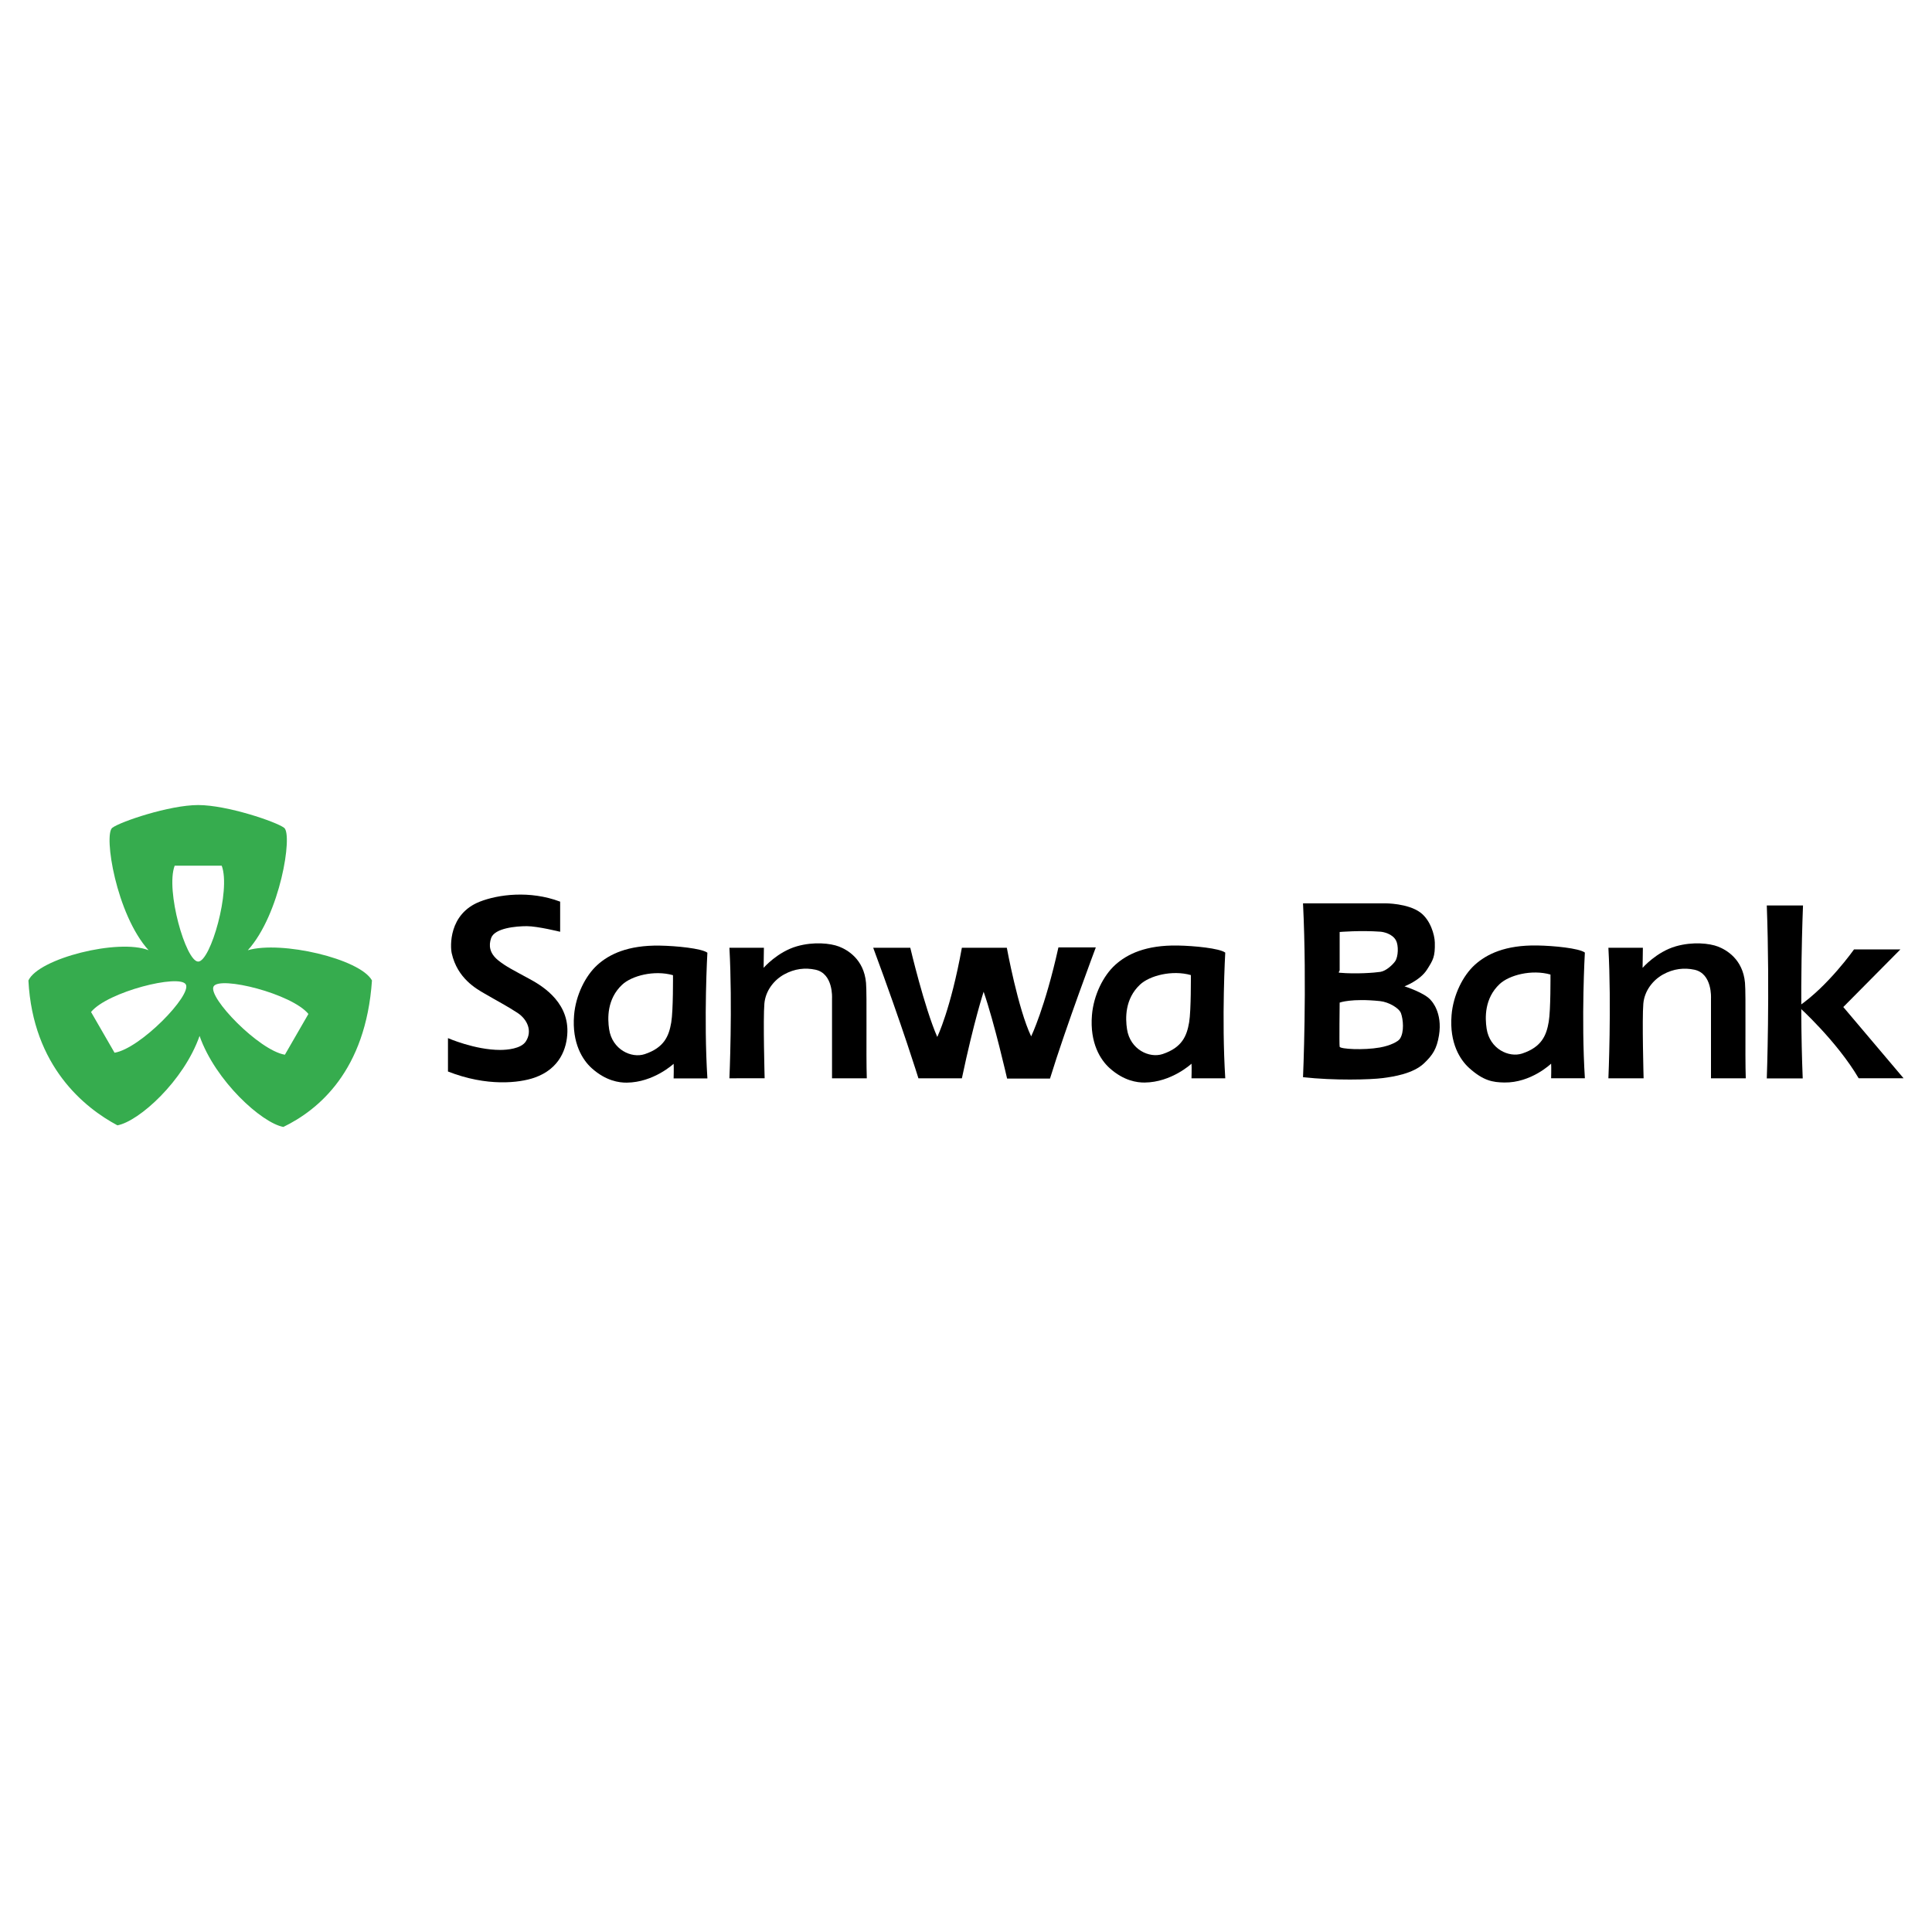
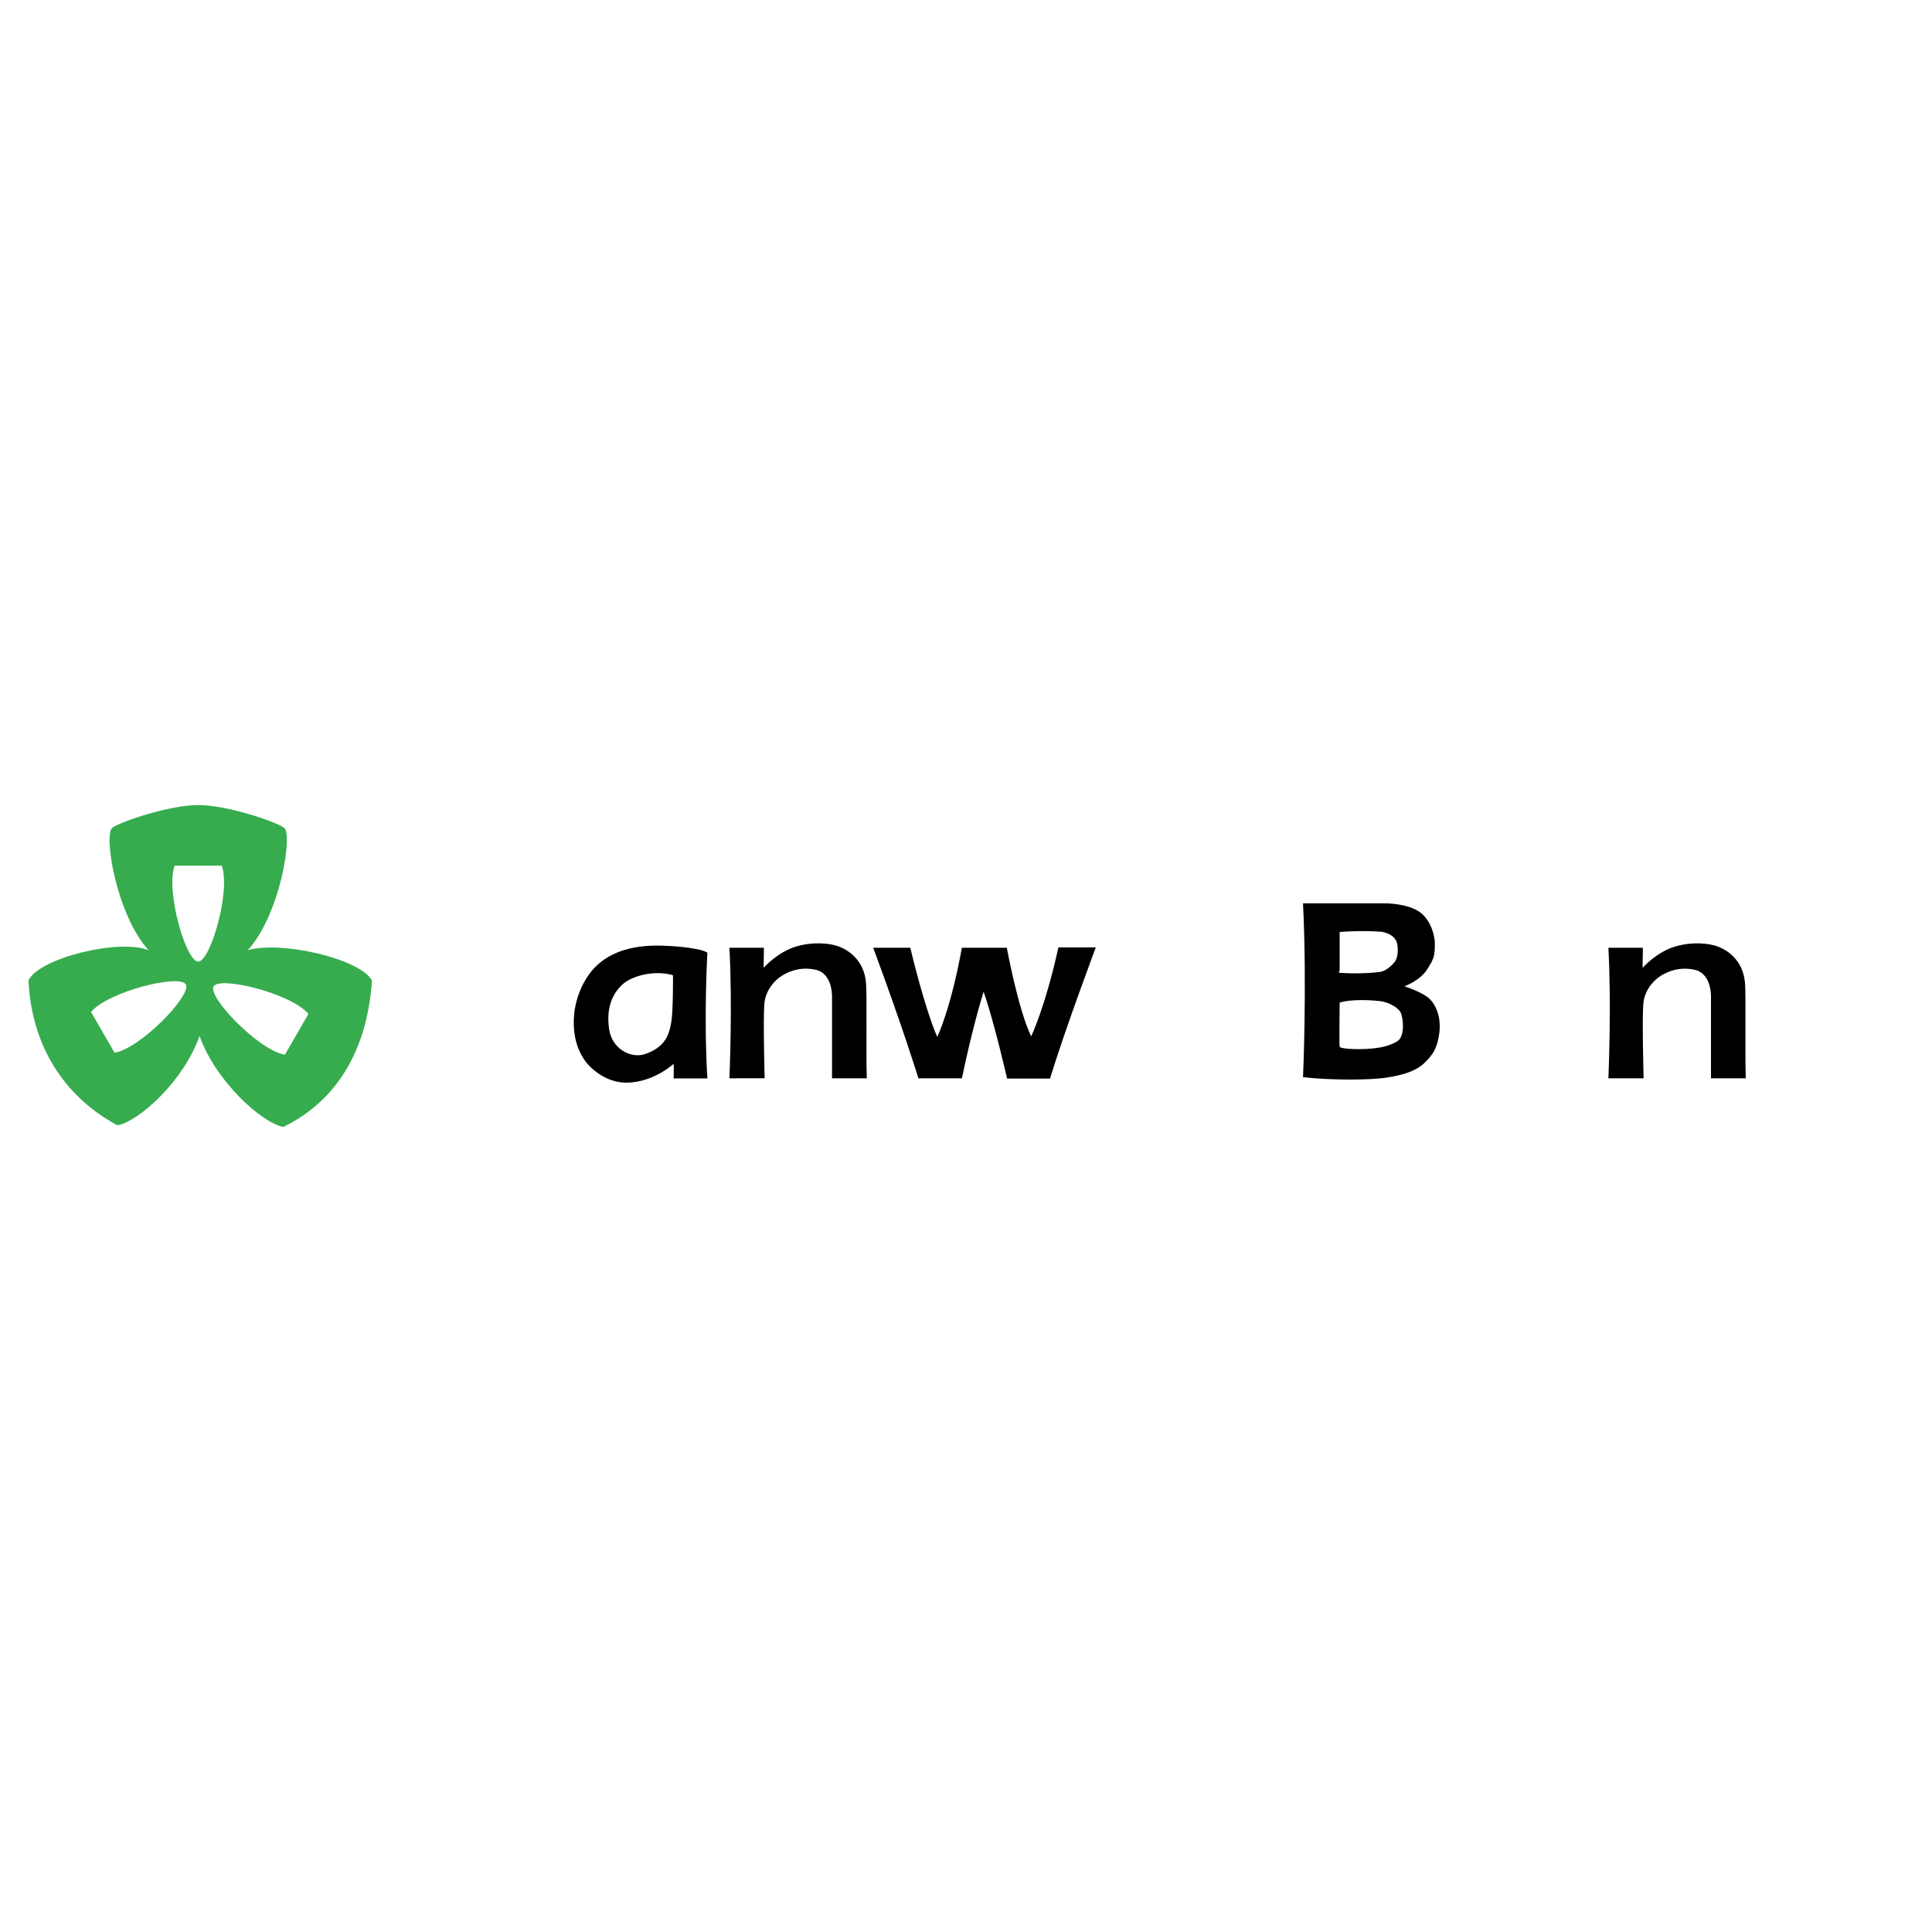
<svg xmlns="http://www.w3.org/2000/svg" version="1.0" id="Layer_1" x="0px" y="0px" width="192.756px" height="192.756px" viewBox="0 0 192.756 192.756" enable-background="new 0 0 192.756 192.756" xml:space="preserve">
  <g>
    <polygon fill-rule="evenodd" clip-rule="evenodd" fill="#FFFFFF" points="0,0 192.756,0 192.756,192.756 0,192.756 0,0  " />
    <path fill-rule="evenodd" clip-rule="evenodd" fill="#36AC4E" d="M24.726,94.804c3.234-3.578,4.503-11.543,3.622-12.214   c-0.795-0.604-5.695-2.27-8.573-2.27s-7.777,1.666-8.572,2.27c-0.882,0.67,0.386,8.635,3.62,12.214   c-2.991-1.188-10.978,0.81-11.988,3.02c0.445,8.584,5.624,12.715,8.88,14.451c2.158-0.4,6.618-4.424,8.196-8.92   c1.577,4.496,6.202,8.68,8.36,9.08c3.499-1.695,8.229-5.598,8.84-14.619C35.906,95.649,28.055,93.829,24.726,94.804L24.726,94.804z    M11.429,105.031l-2.346-4.064c1.652-2.023,8.84-3.818,9.456-2.75C19.156,99.287,14.007,104.613,11.429,105.031L11.429,105.031z    M19.774,95.937c-1.234,0-3.272-7.123-2.347-9.565h4.694C23.048,88.814,21.009,95.937,19.774,95.937L19.774,95.937z    M28.424,105.229c-2.58-0.42-7.729-5.746-7.111-6.816c0.618-1.068,7.805,0.727,9.457,2.75L28.424,105.229L28.424,105.229z" />
    <path fill-rule="evenodd" clip-rule="evenodd" d="M87.119,94.556h3.7c0,0,1.407,5.974,2.691,8.899c0,0,1.333-2.709,2.457-8.899   h4.483c0,0,1.119,6.118,2.429,8.843c0,0,1.379-2.834,2.719-8.874h3.73c0,0-2.997,7.967-4.57,13.086h-4.28   c0,0-1.272-5.592-2.341-8.664c0,0-0.967,2.928-2.169,8.635h-4.337C91.629,107.582,90.081,102.527,87.119,94.556L87.119,94.556z" />
    <path fill-rule="evenodd" clip-rule="evenodd" d="M72.774,107.582c0,0,0.319-7.191,0-13.026h3.441l-0.029,2.004   c0,0,1.386-1.598,3.325-2.15c1.685-0.481,3.356-0.297,4.194,0.027c0.839,0.325,2.486,1.257,2.698,3.616   c0.106,1.172-0.007,7.201,0.077,9.529h-3.469c0,0,0-3.359,0-4.303s0-3.684,0-3.684s0.151-2.461-1.655-2.848   c-1.018-0.218-2.072-0.108-3.126,0.473c-1.025,0.566-1.854,1.637-1.968,2.904c-0.137,1.52,0.026,7.457,0.026,7.457H72.774   L72.774,107.582z" />
-     <path fill-rule="evenodd" clip-rule="evenodd" d="M55.886,89.958v3.005c0,0-2.256-0.559-3.326-0.559   c-1.071,0-3.211,0.186-3.56,1.188c-0.253,0.729-0.176,1.501,0.695,2.211c0.774,0.63,1.535,0.993,3.097,1.847   c0.935,0.512,3.903,2.094,3.817,5.305c-0.044,1.65-0.753,3.684-3.297,4.568c-1.487,0.516-4.713,0.914-8.618-0.619v-3.33   c0,0,2.688,1.178,5.205,1.178c0.695,0,2.083-0.117,2.558-0.842c0.691-1.055,0.146-2.219-0.833-2.861   c-1.036-0.68-2.021-1.184-3.31-1.938c-0.78-0.455-2.678-1.492-3.244-3.997c-0.15-0.663-0.328-3.929,2.806-5.157   C49.679,89.25,52.849,88.81,55.886,89.958L55.886,89.958z" />
-     <path fill-rule="evenodd" clip-rule="evenodd" d="M189.604,94.722h-4.627c0,0-2.601,3.686-5.552,5.69c0,0,3.817,3.424,6.016,7.168   h4.48l-6.015-7.109L189.604,94.722L189.604,94.722z" />
-     <path fill-rule="evenodd" clip-rule="evenodd" d="M179.858,107.594c-0.348-8.52,0.029-17.258,0.029-17.258h-3.614   c0.318,8.665,0,17.258,0,17.258H179.858L179.858,107.594z" />
    <path fill-rule="evenodd" clip-rule="evenodd" d="M142.783,99.824c-0.578-0.762-2.658-1.418-2.658-1.418s1.564-0.58,2.254-1.678   c0.592-0.941,0.808-1.254,0.773-2.691c-0.019-0.784-0.443-2.248-1.44-2.994c-1.246-0.929-3.497-0.917-3.497-0.917h-8.213   c0.405,8.253,0,17.345,0,17.345c3.117,0.348,6.717,0.252,7.971,0.088c1.062-0.139,2.999-0.436,4.088-1.459   c0.896-0.844,1.287-1.475,1.506-2.801C143.948,100.998,142.783,99.824,142.783,99.824L142.783,99.824z M133.658,92.984   c0,0,2.072-0.175,4.066-0.029c0.292,0.022,1.199,0.196,1.56,0.884c0.257,0.49,0.232,1.592-0.086,2.062   c-0.224,0.33-0.896,0.974-1.474,1.062c-0.579,0.089-2.448,0.233-4.066,0.087c-0.207-0.02,0-0.115,0-0.263   S133.658,92.984,133.658,92.984L133.658,92.984z M139.662,103.652c-0.179,0.262-0.938,0.67-1.996,0.857   c-1.639,0.289-3.951,0.156-4.008-0.074c-0.051-0.201,0-4.406,0-4.406s1.17-0.445,4.036-0.148c0.86,0.092,1.896,0.693,2.082,1.209   C139.992,101.688,140.125,102.975,139.662,103.652L139.662,103.652z" />
-     <path fill-rule="evenodd" clip-rule="evenodd" d="M70.576,95.052c-0.579-0.435-3.116-0.68-4.742-0.708   c-3.188-0.054-5.057,0.86-6.242,1.936c-1.172,1.062-2.154,3-2.317,5.017c-0.227,2.795,0.862,4.471,1.764,5.279   c1.417,1.273,2.738,1.445,3.49,1.439c2.688-0.021,4.679-1.879,4.679-1.879c0.031,0.354,0,1.457,0,1.457h3.369   C70.2,101.58,70.576,95.052,70.576,95.052L70.576,95.052z M66.97,102.01c-0.23,1.355-0.701,2.512-2.64,3.16   c-1.329,0.447-3.249-0.451-3.556-2.475c-0.165-1.086-0.226-3.021,1.298-4.451c0.955-0.895,3.193-1.482,5.072-0.95   C67.144,97.294,67.175,100.805,66.97,102.01L66.97,102.01z" />
-     <path fill-rule="evenodd" clip-rule="evenodd" d="M122.244,95.042c-0.579-0.435-3.116-0.679-4.741-0.707   c-3.189-0.055-5.057,0.86-6.242,1.936c-1.173,1.063-2.153,2.999-2.318,5.016c-0.226,2.793,0.863,4.471,1.764,5.279   c1.418,1.273,2.738,1.445,3.491,1.439c2.688-0.021,4.678-1.879,4.678-1.879c0.03,0.354,0,1.459,0,1.459h3.369   C121.868,101.57,122.244,95.042,122.244,95.042L122.244,95.042z M118.64,102c-0.231,1.355-0.702,2.512-2.64,3.162   c-1.33,0.445-3.249-0.453-3.557-2.477c-0.166-1.086-0.227-3.021,1.298-4.451c0.954-0.896,3.192-1.481,5.071-0.951   C118.812,97.283,118.843,100.797,118.64,102L118.64,102z" />
-     <path fill-rule="evenodd" clip-rule="evenodd" d="M158.122,95.037c-0.579-0.435-3.116-0.68-4.741-0.707   c-3.188-0.055-5.057,0.859-6.243,1.936c-1.172,1.062-2.153,2.998-2.316,5.015c-0.227,2.795,0.862,4.471,1.763,5.279   c1.418,1.273,2.349,1.42,3.49,1.441c2.688,0.047,4.68-1.881,4.68-1.881c0.029,0.354,0,1.459,0,1.459h3.368   C157.746,101.566,158.122,95.037,158.122,95.037L158.122,95.037z M154.517,101.945c-0.23,1.355-0.701,2.514-2.64,3.162   c-1.329,0.445-3.248-0.451-3.556-2.477c-0.165-1.086-0.226-3.021,1.297-4.451c0.955-0.896,3.193-1.482,5.072-0.95   C154.69,97.229,154.722,100.74,154.517,101.945L154.517,101.945z" />
+     <path fill-rule="evenodd" clip-rule="evenodd" d="M70.576,95.052c-0.579-0.435-3.116-0.68-4.742-0.708   c-3.188-0.054-5.057,0.86-6.242,1.936c-1.172,1.062-2.154,3-2.317,5.017c-0.227,2.795,0.862,4.471,1.764,5.279   c1.417,1.273,2.738,1.445,3.49,1.439c2.688-0.021,4.679-1.879,4.679-1.879c0.031,0.354,0,1.457,0,1.457h3.369   C70.2,101.58,70.576,95.052,70.576,95.052L70.576,95.052z M66.97,102.01c-0.23,1.355-0.701,2.512-2.64,3.16   c-1.329,0.447-3.249-0.451-3.556-2.475c-0.165-1.086-0.226-3.021,1.298-4.451c0.955-0.895,3.193-1.482,5.072-0.95   C67.144,97.294,67.175,100.805,66.97,102.01z" />
    <path fill-rule="evenodd" clip-rule="evenodd" d="M160.47,107.584c0,0,0.317-7.191,0-13.027h3.44l-0.029,2.006   c0,0,1.386-1.599,3.326-2.152c1.684-0.48,3.354-0.296,4.194,0.028c0.838,0.325,2.485,1.257,2.697,3.614   c0.106,1.174-0.008,7.203,0.078,9.531h-3.471c0,0,0-3.359,0-4.303s0-3.684,0-3.684s0.151-2.461-1.654-2.848   c-1.019-0.217-2.072-0.108-3.126,0.473c-1.025,0.566-1.854,1.635-1.969,2.904c-0.137,1.52,0.027,7.457,0.027,7.457H160.47   L160.47,107.584z" />
  </g>
</svg>